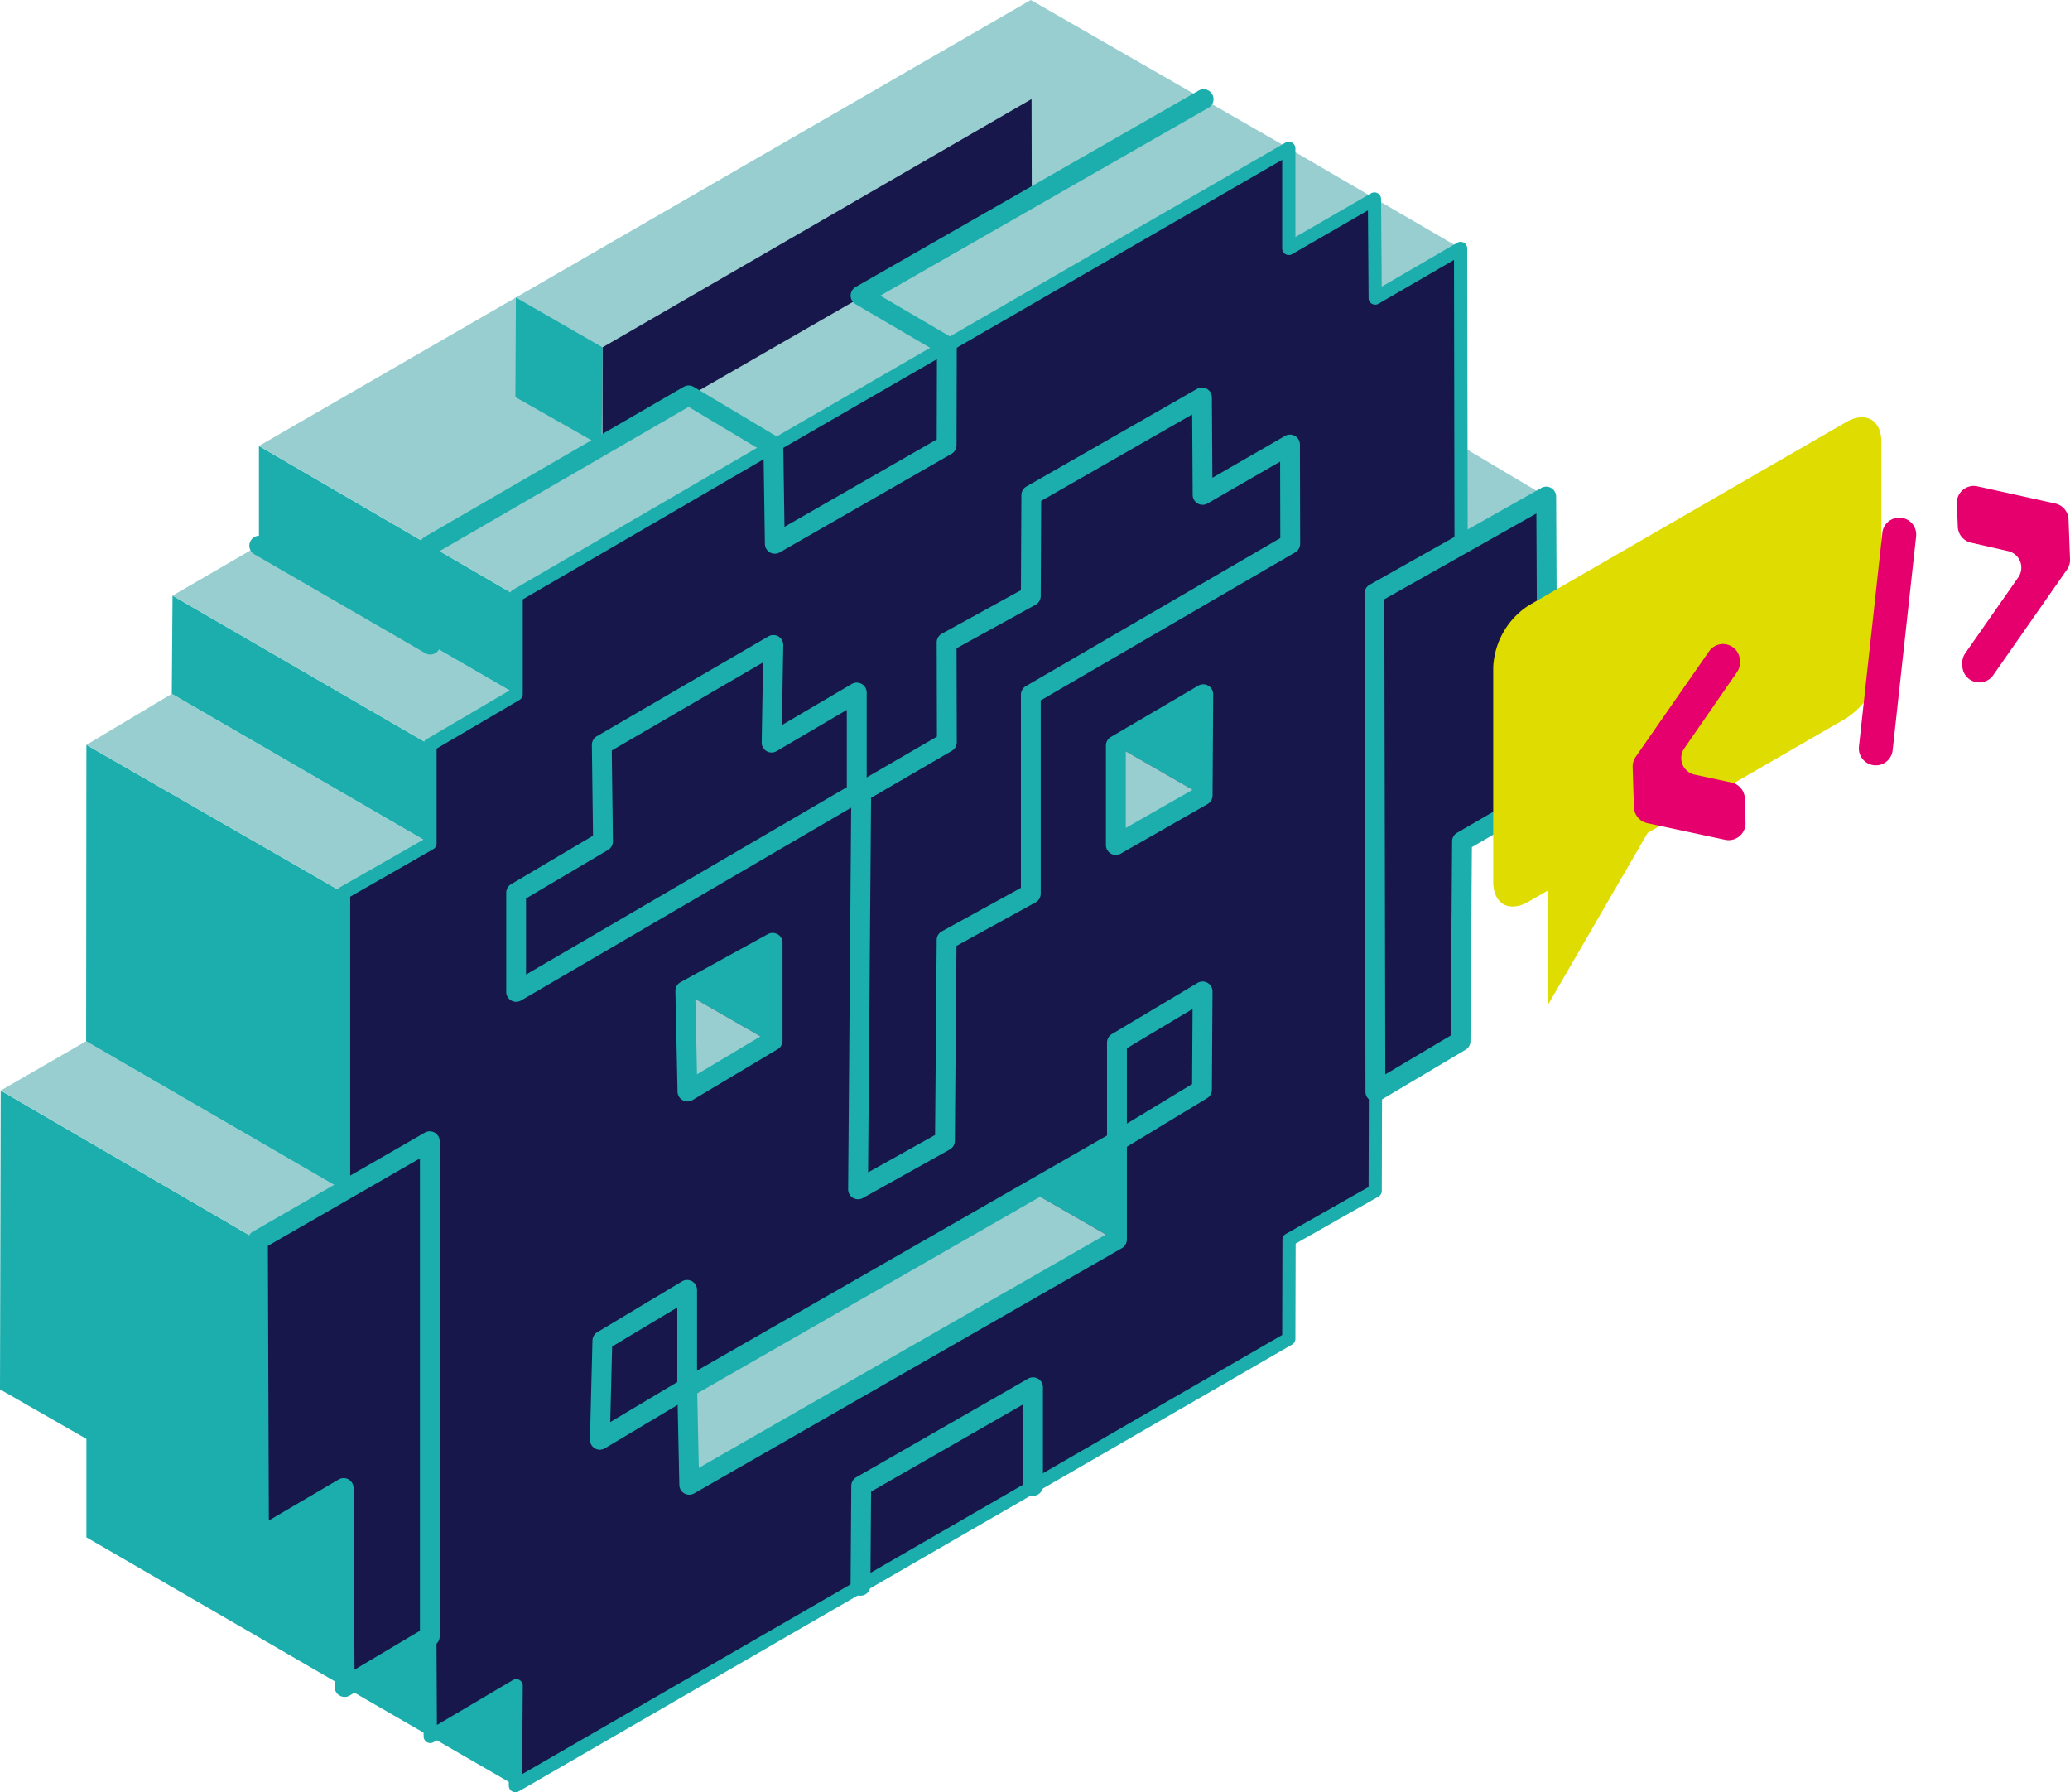
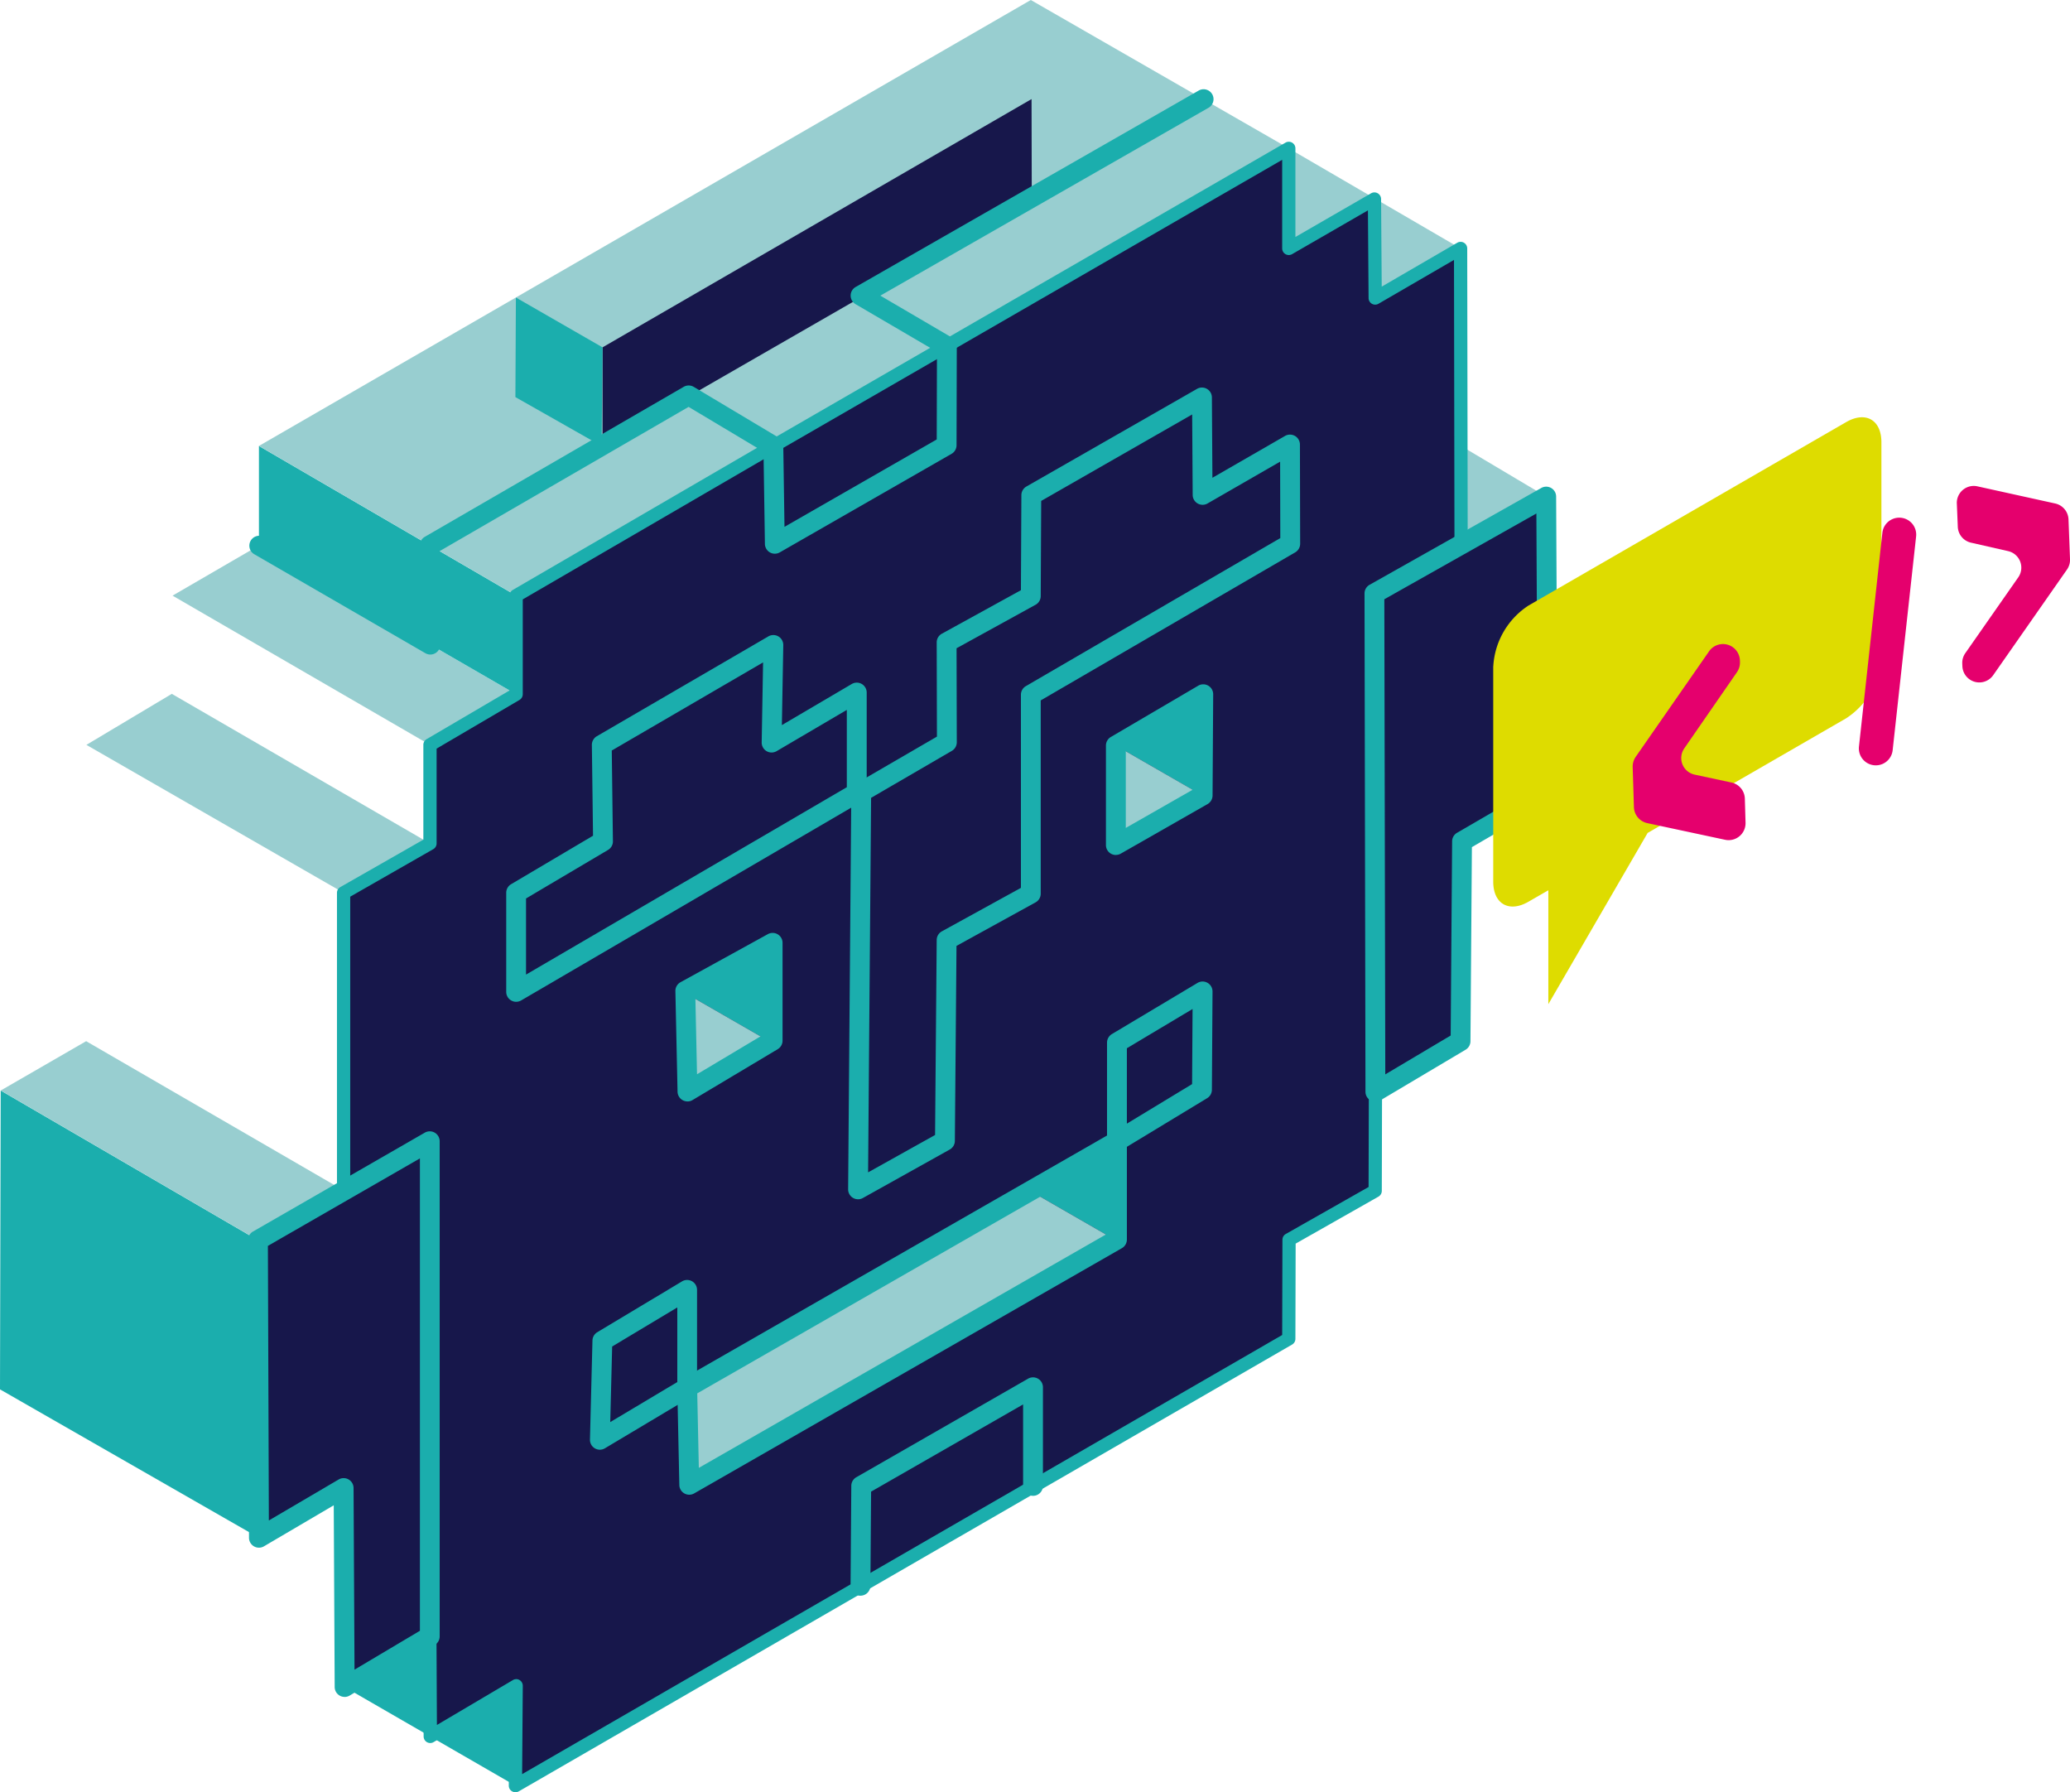
<svg xmlns="http://www.w3.org/2000/svg" width="217.265" height="188.089" viewBox="0 0 217.265 188.089">
  <defs>
    <clipPath id="a">
      <rect width="217.265" height="188.089" fill="none" />
    </clipPath>
  </defs>
  <path d="M95.986,39.637,78.032,28.983l9.38-4.95,17.511,10.414Z" transform="translate(57.364 17.667)" fill="#98ced0" />
  <path d="M99.848,19.475,81.816,8.974l-9.108,5.273,26.7,15.9Z" transform="translate(53.45 6.597)" fill="#98ced0" />
-   <path d="M5.226,101.754l27.1,15.706-.1-20.882-27-15.526Z" transform="translate(3.842 59.584)" fill="#1baead" />
-   <path d="M20.889,106.5l17.927,10.352.078-10.485-18.11-10.4Z" transform="translate(15.28 70.547)" fill="#1baead" />
+   <path d="M20.889,106.5l17.927,10.352.078-10.485-18.11-10.4" transform="translate(15.28 70.547)" fill="#1baead" />
  <path d="M0,97.323,27.179,112.9l-.106-31.232-27-15.706Z" transform="translate(0 48.487)" fill="#1baead" />
  <path d="M.045,68.15l27,15.706,8.991-5.219L9.009,62.974Z" transform="translate(0.033 46.294)" fill="#98ced0" />
-   <path d="M5.237,45.052l-.026,31.1L32.232,91.81V60.578Z" transform="translate(3.831 33.119)" fill="#1baead" />
  <path d="M14.19,41.966,5.226,47.321l27,15.526,9.068-5.174Z" transform="translate(3.842 30.851)" fill="#98ced0" />
-   <path d="M10.47,36.026l-.078,10.3,27.1,15.706V51.688Z" transform="translate(7.64 26.484)" fill="#1baead" />
  <path d="M19.505,32.992l-9.068,5.266L37.459,53.919,46.5,48.608Z" transform="translate(7.673 24.253)" fill="#98ced0" />
  <path d="M15.663,26.975v10.44l27,15.616V42.681Z" transform="translate(11.515 19.83)" fill="#1baead" />
  <path d="M96.677,0,15.664,46.8l27,15.706,81.091-46.939Z" transform="translate(11.515 0)" fill="#98ced0" />
  <path d="M81.5,16.477,36.448,42.4V32.048L81.476,5.992Z" transform="translate(26.794 4.405)" fill="#17174b" />
  <path d="M31.177,28.445l.052-10.451,9.094,5.23-.1,10.352Z" transform="translate(22.919 13.229)" fill="#1baead" />
  <path d="M69.7,40.207l-27,15.706v10.35l-9.042,5.31V81.926L24.593,87.1v31.232l-8.99,5.221.1,31.232,8.886-5.221.106,20.881,8.936-5.31.052,10.5,9.017-5.325L42.626,180.8,123.8,133.9l.026-10.4,9.042-5.131.028-10.4,8.936-5.31V81.94l9.1-5.192-.1-31.232-8.939,5.192-.052-31.232-8.964,5.205-.078-10.4-8.99,5.192V8.974Z" transform="translate(11.47 6.597)" fill="#17174b" />
  <g transform="translate(0 0)">
    <g clip-path="url(#a)">
      <path d="M42.919,181.786a.693.693,0,0,1-.694-.7l.069-9.259-7.961,4.7a.694.694,0,0,1-1.046-.6l-.047-9.288-7.895,4.69a.689.689,0,0,1-.7.009.7.7,0,0,1-.352-.6l-.1-19.676-7.846,4.61a.693.693,0,0,1-1.045-.6l-.1-31.232a.693.693,0,0,1,.345-.6l8.644-5.02V87.394a.691.691,0,0,1,.35-.6l8.717-4.976V71.868a.693.693,0,0,1,.344-.6l8.7-5.108V56.207a.692.692,0,0,1,.345-.6l27-15.706,54.1-31.234a.694.694,0,0,1,1.041.6v9.3l7.95-4.589a.7.7,0,0,1,1.041.6l.068,9.2,7.931-4.607a.694.694,0,0,1,1.043.6l.049,30.028,7.9-4.586a.694.694,0,0,1,1.043.6l.1,31.232a.7.7,0,0,1-.35.606l-8.743,4.99v20.329a.694.694,0,0,1-.34.6l-8.6,5.11-.024,10a.7.7,0,0,1-.352.6l-8.691,4.931-.026,9.993a.693.693,0,0,1-.347.6l-81.17,46.892a.69.69,0,0,1-.347.094M43,169.912a.7.7,0,0,1,.694.7l-.069,9.273L123.4,133.8l.026-10a.691.691,0,0,1,.351-.6l8.691-4.931.026-9.993a.692.692,0,0,1,.338-.6l8.6-5.108V82.234a.693.693,0,0,1,.35-.6l8.742-4.99-.1-29.627-7.9,4.588a.693.693,0,0,1-1.041-.6l-.05-30.03-7.924,4.6a.692.692,0,0,1-1.041-.6l-.069-9.2-7.959,4.595a.694.694,0,0,1-1.041-.6v-9.3L70.341,41.1l-26.65,15.5v9.953a.7.7,0,0,1-.342.6l-8.7,5.108v9.953a.694.694,0,0,1-.35.6L25.582,87.8v30.83a.7.7,0,0,1-.345.6l-8.644,5.02.1,29.624,7.845-4.61a.694.694,0,0,1,1.046.6l.1,19.669,7.9-4.69a.685.685,0,0,1,.7-.007.692.692,0,0,1,.352.6l.045,9.29,7.975-4.711a.7.7,0,0,1,.354-.1" transform="translate(11.177 6.303)" fill="#1baead" />
      <path d="M52.345,108.627a1.038,1.038,0,0,1-1.041-1.048l.333-41.694a1.04,1.04,0,0,1,.517-.892l8.471-4.919L60.6,50.191a1.038,1.038,0,0,1,.54-.916l8.3-4.567.049-9.979a1.04,1.04,0,0,1,.524-.9L87.926,23.577a1.042,1.042,0,0,1,1.558.9l.054,8.434,7.624-4.392a1.042,1.042,0,0,1,1.562.9l.024,10.418a1.043,1.043,0,0,1-.519.9L71.518,56.274V76.556a1.04,1.04,0,0,1-.54.913l-8.3,4.569-.172,20.468a1.042,1.042,0,0,1-.534.9l-9.12,5.091a1.027,1.027,0,0,1-.507.132M53.714,66.5,53.4,105.805l7.029-3.923L60.6,81.411a1.044,1.044,0,0,1,.54-.9l8.3-4.565V55.676a1.041,1.041,0,0,1,.517-.9L96.664,39.239l-.019-8.02-7.615,4.386a1.04,1.04,0,0,1-1.562-.9l-.054-8.44L71.567,35.34l-.049,9.989a1.041,1.041,0,0,1-.54.907L62.685,50.8l.024,9.868a1.039,1.039,0,0,1-.519.9Z" transform="translate(37.715 17.231)" fill="#1baead" />
      <path d="M31.663,76.9a1.042,1.042,0,0,1-1.041-1.041v-10.4a1.044,1.044,0,0,1,.51-.9l8.6-5.089-.121-9.526a1.045,1.045,0,0,1,.517-.914L58.136,38.551a1.042,1.042,0,0,1,1.565.918l-.147,8.391,7.334-4.312a1.041,1.041,0,0,1,1.569.9V54.976a1.038,1.038,0,0,1-.515.9L32.189,76.757a1.059,1.059,0,0,1-.526.142M32.7,66.055v7.989l33.67-19.664V46.265l-7.366,4.329a1.041,1.041,0,0,1-1.569-.914l.146-8.4L41.7,50.529l.12,9.522a1.038,1.038,0,0,1-.51.909Z" transform="translate(22.511 28.236)" fill="#1baead" />
      <path d="M68.006,77.169a1.039,1.039,0,0,1-1.041-1.041V65.776a1.043,1.043,0,0,1,.507-.894l8.99-5.37a1.042,1.042,0,0,1,1.575.9l-.066,10.314a1.041,1.041,0,0,1-.5.883l-8.924,5.408a1.04,1.04,0,0,1-.54.151m1.041-10.8V74.28l6.845-4.149.05-7.883Zm7.883,4.352h0Z" transform="translate(49.228 43.642)" fill="#1baead" />
      <path d="M36.728,95.231a1.041,1.041,0,0,1-1.041-1.067l.262-10.392a1.044,1.044,0,0,1,.5-.868l8.9-5.339a1.041,1.041,0,0,1,1.577.892V88.719a1.043,1.043,0,0,1-.508.894l-9.165,5.471a1.034,1.034,0,0,1-.534.147M38.016,84.4l-.2,7.931,7.038-4.2V80.3Z" transform="translate(26.235 56.912)" fill="#1baead" />
      <path d="M34.094,64.72a1.033,1.033,0,0,1-.521-.141L15.583,54.174a1.041,1.041,0,0,1,1.043-1.8l16.416,9.5-.05-8.6a1.042,1.042,0,0,1,.519-.907L60.688,36.623a1.043,1.043,0,0,1,1.057.007l8.886,5.31a1.042,1.042,0,0,1,.508.878l.127,8.5,15.979-9.17.024-9.2-8.547-5a1.042,1.042,0,0,1,.009-1.8l35.981-20.6a1.041,1.041,0,1,1,1.034,1.806L81.326,27.055l7.51,4.4a1.038,1.038,0,0,1,.515.9l-.026,10.4a1.04,1.04,0,0,1-.522.9L70.769,54a1.041,1.041,0,0,1-1.558-.887l-.146-9.684-7.864-4.7L35.078,53.862l.057,9.81a1.041,1.041,0,0,1-1.041,1.048" transform="translate(11.073 3.972)" fill="#1baead" />
      <path d="M52.492,106.225h-.009a1.039,1.039,0,0,1-1.032-1.048l.078-10.485a1.037,1.037,0,0,1,.522-.9L70.085,83.444a1.04,1.04,0,0,1,1.558.9V94.7a1.041,1.041,0,0,1-2.082,0V86.146L53.606,95.3l-.073,9.887a1.043,1.043,0,0,1-1.041,1.034" transform="translate(37.823 61.242)" fill="#1baead" />
      <path d="M25.139,127.783a1.041,1.041,0,0,1-1.041-1.036L24,107.673l-7.326,4.307a1.043,1.043,0,0,1-1.569-.9L15,79.852a1.043,1.043,0,0,1,.521-.906L33.558,68.565a1.042,1.042,0,0,1,1.56.9v51.966a1.046,1.046,0,0,1-.51.9l-8.938,5.31a1.037,1.037,0,0,1-.531.146m-.1-22.965a1.042,1.042,0,0,1,1.041,1.036l.1,19.064,6.864-4.079V71.268L17.088,80.449l.1,28.817,7.324-4.3a1.045,1.045,0,0,1,.527-.144" transform="translate(11.03 50.302)" fill="#1baead" />
      <path d="M83.683,93.982a1.041,1.041,0,0,1-1.041-1.039l-.1-52.3a1.043,1.043,0,0,1,.529-.909L101.1,29.569a1.042,1.042,0,0,1,1.553.9l.154,30.965a1.042,1.042,0,0,1-.519.906l-8.476,4.923-.151,20.374a1.044,1.044,0,0,1-.508.888l-8.938,5.31a1.048,1.048,0,0,1-.533.146m.939-52.729.1,49.861,6.864-4.078.151-20.383a1.04,1.04,0,0,1,.517-.892l8.469-4.919-.142-28.59Z" transform="translate(60.677 21.639)" fill="#1baead" />
      <path d="M76.6,52.618,67.5,47.376l9.174-5.384Z" transform="translate(49.619 30.87)" fill="#1baead" />
      <path d="M67.5,55.535l9.108-5.2L67.5,45.095Z" transform="translate(49.619 33.151)" fill="#98ced0" />
      <path d="M50.558,67.588l-9.108-5.242,9.174-5.384Z" transform="translate(30.472 41.875)" fill="#1baead" />
      <path d="M41.451,60.065v10.44l9.108-5.2" transform="translate(30.472 44.156)" fill="#98ced0" />
      <path d="M71.454,79.571l-9.108-5.242,9.174-5.384Z" transform="translate(45.833 50.684)" fill="#1baead" />
      <path d="M77.62,72.048l-36.051,20.8.215,10.012L86.727,77.289" transform="translate(30.559 52.965)" fill="#98ced0" />
      <path d="M67.938,59.3A1.041,1.041,0,0,1,66.9,58.258V47.816a1.044,1.044,0,0,1,.514-.9l9.174-5.384a1.042,1.042,0,0,1,1.569.9l-.066,10.626a1.04,1.04,0,0,1-.526.9l-9.108,5.2a1.046,1.046,0,0,1-.515.137m1.041-10.886v8.051l7.029-4.012.05-8.2Z" transform="translate(49.178 30.428)" fill="#1baead" />
      <path d="M42.121,74.109a1.04,1.04,0,0,1-1.039-1.019l-.227-10.555a1.039,1.039,0,0,1,.538-.935l9.167-5.046a1.041,1.041,0,0,1,1.543.913v10.26a1.044,1.044,0,0,1-.507.9l-8.939,5.339a1.03,1.03,0,0,1-.534.147m.828-10.989.175,8.136,6.9-4.119V59.228Z" transform="translate(30.033 41.481)" fill="#1baead" />
      <path d="M42.225,106.562a1.039,1.039,0,0,1-1.041-1.019L40.97,95.351a1.041,1.041,0,0,1,.522-.925L86.6,68.564a1.04,1.04,0,0,1,1.558.9V79.787a1.044,1.044,0,0,1-.522.9L42.742,106.425a1.035,1.035,0,0,1-.517.137m.84-10.636.165,7.82L86.075,79.185V71.264Z" transform="translate(30.118 50.303)" fill="#1baead" />
      <path d="M90.326,51.384V73.966c0,2.346,1.659,3.293,3.7,2.112l2.084-1.2V86.831L106.532,68.86l20.837-12.03a8.166,8.166,0,0,0,3.7-6.39V27.859c0-2.348-1.659-3.293-3.7-2.113L94.031,44.995a8.162,8.162,0,0,0-3.7,6.389" transform="translate(66.402 18.553)" fill="#dedc00" />
      <path d="M118.371,31.244l.1,2.434a1.778,1.778,0,0,0,1.383,1.664l3.9.888a1.779,1.779,0,0,1,1.064,2.752l-5.559,7.957a1.779,1.779,0,0,0-.319,1.09l.012.276a1.778,1.778,0,0,0,3.234.947l7.744-11.086a1.768,1.768,0,0,0,.319-1.086l-.158-4.178a1.78,1.78,0,0,0-1.4-1.671l-8.164-1.8a1.779,1.779,0,0,0-2.158,1.808" transform="translate(87.017 21.608)" fill="#e5006d" />
      <path d="M110.018,40.686l.005.158a1.781,1.781,0,0,1-.316,1.062l-5.532,8a1.778,1.778,0,0,0,1.091,2.75l3.864.828a1.78,1.78,0,0,1,1.405,1.688l.073,2.532a1.777,1.777,0,0,1-2.15,1.789l-8.166-1.747a1.776,1.776,0,0,1-1.4-1.685l-.13-4.2a1.8,1.8,0,0,1,.318-1.071l7.7-11.075a1.779,1.779,0,0,1,3.238.965" transform="translate(72.602 28.638)" fill="#e5006d" />
      <path d="M118.454,33.283l-2.466,22.472a1.779,1.779,0,0,1-3.536-.389l2.46-22.468a1.784,1.784,0,0,1,.881-1.348l.005,0a1.778,1.778,0,0,1,2.655,1.735" transform="translate(82.659 23.015)" fill="#e5006d" />
    </g>
  </g>
</svg>